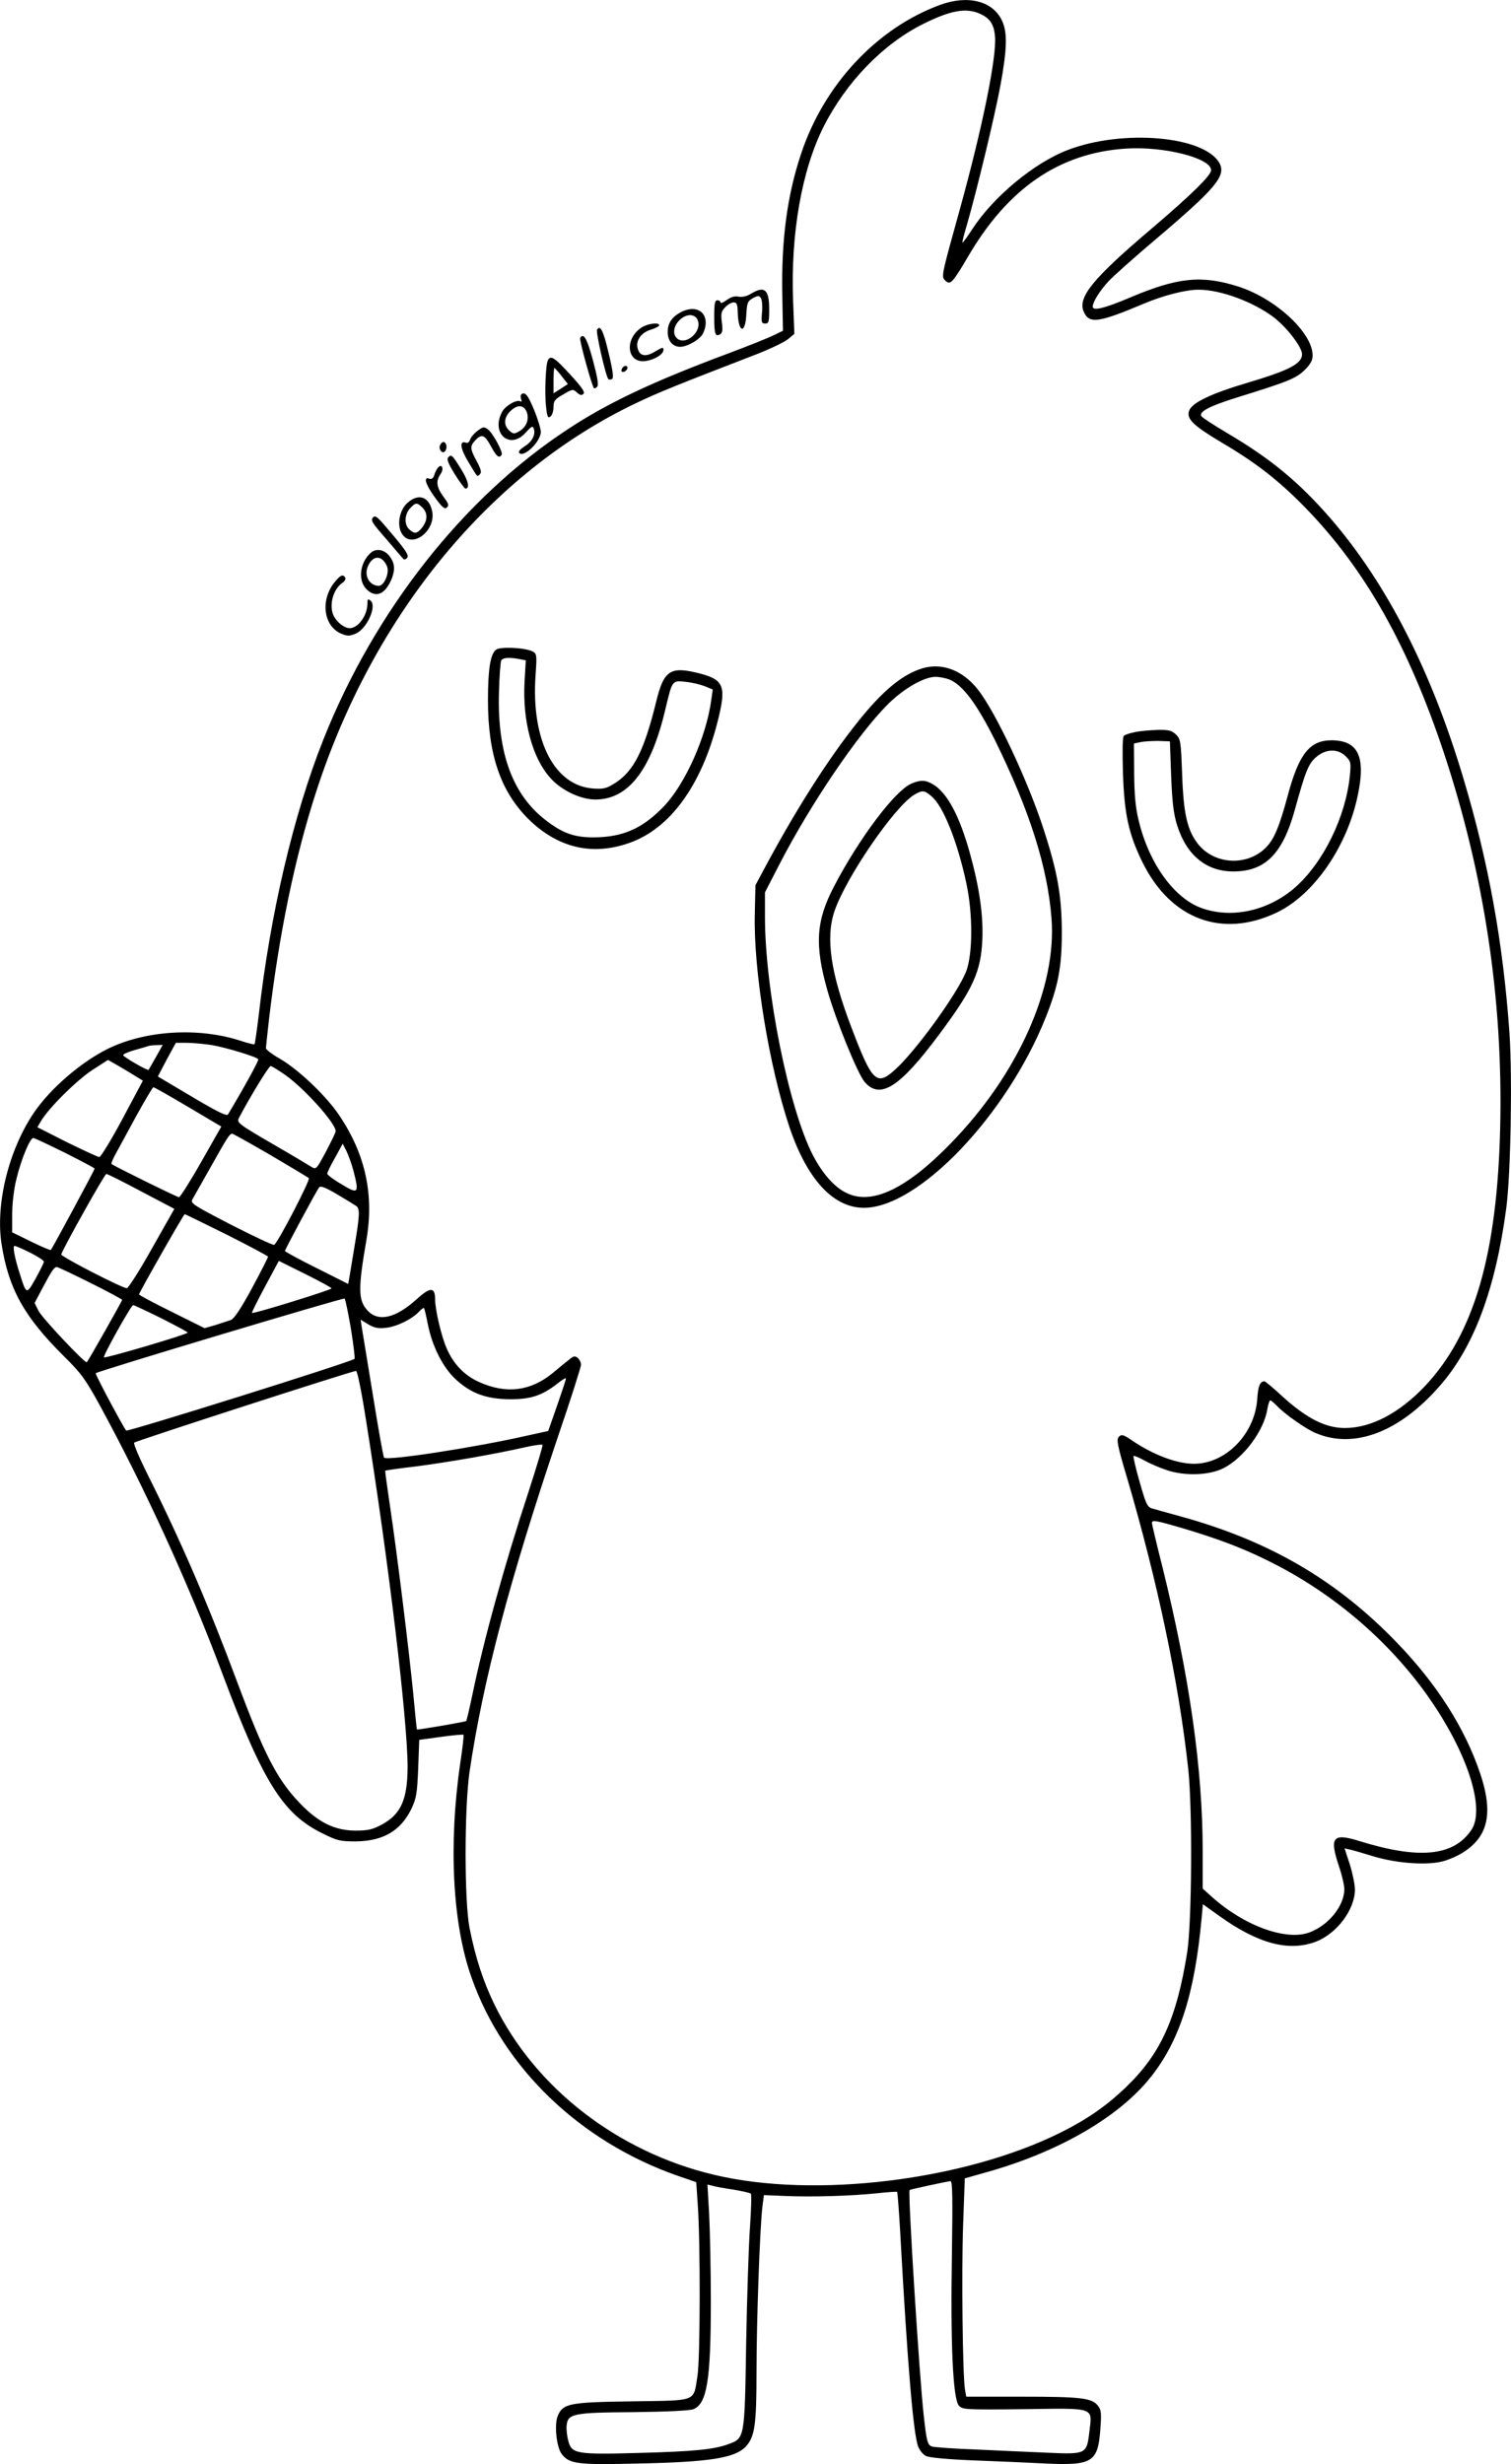
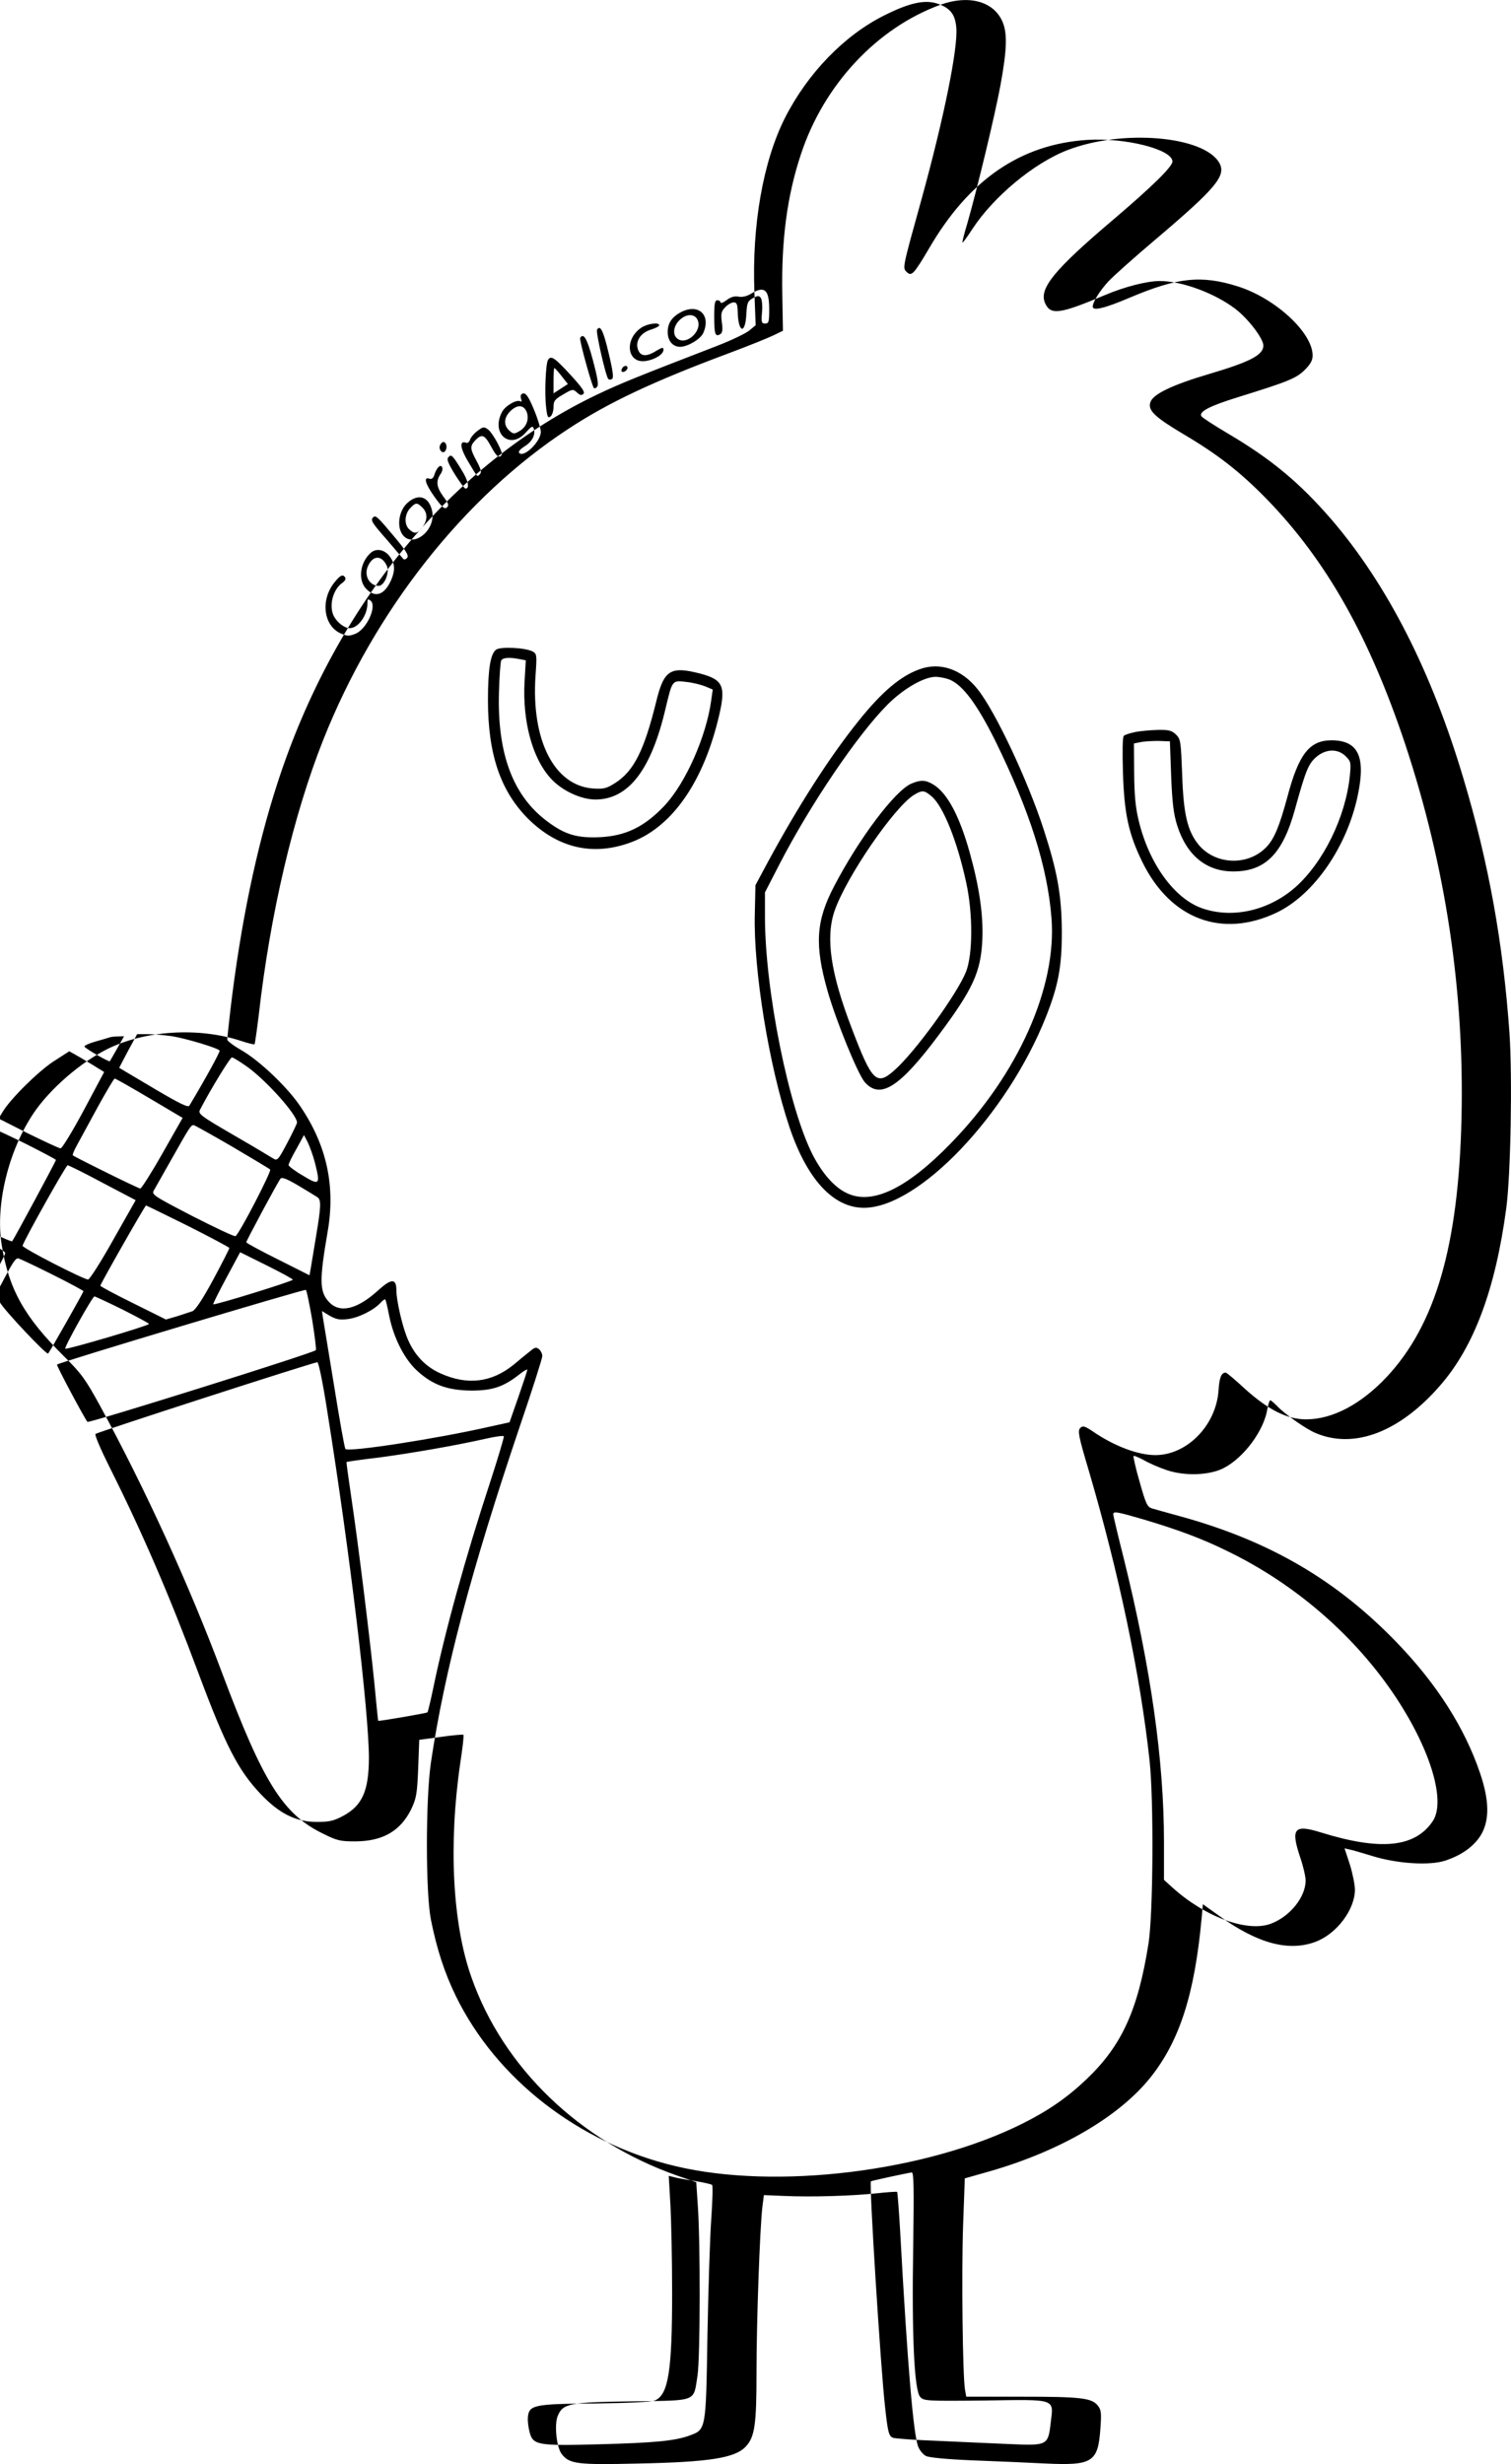
<svg xmlns="http://www.w3.org/2000/svg" version="1.0" viewBox="0 0 714.578 1164.802" preserveAspectRatio="xMidYMid meet">
  <g transform="translate(-593.237,1183.945) scale(0.1,-0.1)" fill="#000000" stroke="none">
-     <path d="M10380 11817 c-299 -109 -550 -376 -659 -704 -66 -197 -94 -407 -89 -667 l3 -170 -45 -22 c-25 -12 -119 -50 -210 -84 -357 -133 -570 -233 -760 -358 -494 -323 -916 -858 -1159 -1470 -141 -355 -251 -823 -305 -1301 -9 -74 -18 -136 -20 -138 -2 -2 -31 5 -64 16 -201 66 -456 50 -635 -40 -126 -64 -267 -186 -344 -299 -120 -177 -183 -434 -153 -623 33 -210 107 -343 295 -529 83 -82 102 -109 170 -233 213 -391 422 -847 580 -1270 192 -511 285 -660 472 -752 70 -35 84 -38 157 -38 129 1 212 49 263 152 24 51 28 71 33 192 l5 136 103 14 c56 8 104 12 106 10 3 -2 -4 -62 -15 -134 -56 -383 -37 -760 53 -1013 150 -427 512 -775 973 -937 l90 -31 7 -105 c13 -173 12 -726 -1 -809 -20 -127 3 -117 -308 -122 -298 -4 -329 -10 -353 -69 -17 -40 -6 -146 18 -179 36 -48 73 -53 362 -46 338 7 458 26 509 80 43 46 51 102 51 354 0 238 16 683 28 781 l7 54 95 -4 c132 -6 316 0 434 12 54 6 100 9 101 7 2 -2 9 -91 15 -198 34 -619 62 -952 85 -1007 7 -17 23 -37 36 -43 14 -8 101 -16 223 -21 111 -4 266 -11 346 -15 218 -10 245 7 256 162 6 78 4 92 -12 112 -29 36 -79 42 -360 42 l-262 0 -6 33 c-11 62 -17 554 -9 776 l8 223 120 34 c333 96 610 258 758 443 138 173 209 394 242 753 l6 66 77 -55 c182 -131 328 -170 455 -123 100 37 187 152 187 247 0 23 -11 77 -24 119 l-25 76 22 -5 c12 -2 63 -17 112 -32 118 -36 269 -45 342 -21 79 26 138 69 170 123 40 69 39 162 -6 293 -72 212 -204 419 -391 613 -284 295 -601 481 -1020 597 -63 17 -126 35 -140 39 -22 7 -29 22 -58 125 -19 65 -31 120 -29 123 3 2 25 -7 49 -20 24 -14 72 -35 108 -47 86 -29 203 -25 270 10 95 49 190 177 206 279 4 22 10 41 14 41 3 0 17 -12 31 -26 34 -37 139 -111 184 -129 182 -77 397 5 588 225 160 183 262 456 313 840 21 161 29 615 15 825 -30 425 -98 805 -218 1205 -151 507 -361 918 -625 1225 -150 173 -283 284 -490 406 -64 38 -120 74 -124 81 -13 21 38 48 170 89 239 74 279 90 319 130 27 27 37 45 37 68 0 108 -176 270 -352 326 -173 55 -286 43 -509 -51 -122 -52 -179 -66 -179 -44 0 21 32 73 73 118 23 25 125 116 227 202 284 241 332 299 299 359 -72 128 -459 161 -718 61 -159 -61 -351 -221 -450 -373 -24 -37 -45 -66 -47 -64 -2 1 8 41 22 87 47 163 132 516 158 658 32 175 33 251 6 306 -44 91 -160 120 -290 73z m183 -41 c50 -21 70 -50 75 -109 8 -98 -59 -428 -165 -812 -90 -324 -90 -323 -70 -342 23 -23 34 -11 106 111 189 325 432 492 747 513 181 12 404 -45 404 -102 0 -25 -98 -120 -280 -275 -281 -238 -353 -327 -322 -395 26 -58 70 -51 284 39 92 39 198 66 258 66 106 0 261 -58 358 -132 61 -47 132 -140 132 -173 0 -45 -63 -77 -255 -134 -173 -51 -266 -95 -279 -133 -14 -39 20 -71 158 -153 159 -94 265 -176 392 -306 282 -290 485 -650 655 -1159 191 -577 280 -1167 266 -1769 -14 -601 -123 -976 -355 -1223 -122 -129 -256 -199 -380 -199 -90 0 -179 45 -290 145 -45 42 -86 76 -90 76 -21 -1 -30 -22 -34 -85 -12 -165 -149 -305 -299 -305 -82 0 -196 43 -297 113 -38 25 -46 27 -58 15 -13 -13 -8 -39 40 -200 142 -483 244 -966 288 -1373 20 -188 17 -721 -5 -863 -50 -315 -126 -483 -293 -642 -90 -86 -181 -149 -303 -210 -456 -228 -1166 -315 -1642 -201 -456 108 -846 411 -1038 804 -54 111 -90 222 -118 362 -25 127 -25 566 0 740 64 431 188 902 421 1592 59 172 106 321 106 331 0 11 -7 25 -15 32 -13 11 -20 10 -39 -6 -13 -10 -50 -40 -82 -67 -104 -84 -218 -98 -345 -41 -70 31 -122 85 -154 159 -25 55 -55 184 -55 233 0 58 -23 58 -86 1 -100 -91 -182 -110 -233 -55 -45 48 -46 102 -6 333 37 214 -4 405 -127 588 -60 91 -193 218 -281 269 -37 21 -67 44 -67 50 0 6 7 70 15 141 48 404 122 762 222 1070 272 841 825 1512 1516 1840 107 51 192 85 565 229 67 26 136 59 152 73 l29 24 -6 157 c-12 316 41 617 144 822 108 213 282 392 471 486 128 64 201 77 265 50z m-3633 -4876 c67 -11 217 -56 224 -68 3 -6 -71 -140 -143 -260 -5 -10 -43 8 -147 69 -76 45 -149 88 -162 96 l-23 14 42 80 43 79 50 0 c28 0 80 -5 116 -10z m-260 -57 c-18 -32 -34 -59 -35 -61 -4 -5 -114 58 -120 69 -3 4 20 15 52 24 32 9 63 18 68 20 6 2 23 4 38 4 l29 1 -32 -57z m-98 -90 l36 -22 -96 -180 c-53 -99 -103 -181 -110 -181 -7 0 -75 32 -153 70 l-140 71 18 30 c35 60 166 190 240 239 l76 49 46 -26 c25 -15 63 -37 83 -50z m712 3 c91 -65 236 -227 236 -264 0 -5 -21 -49 -46 -96 -44 -83 -47 -86 -68 -73 -11 7 -96 58 -188 111 -158 92 -167 99 -156 120 51 98 142 246 150 246 6 0 38 -20 72 -44z m-462 -149 l157 -93 -95 -167 c-52 -92 -100 -167 -105 -167 -9 0 -309 148 -319 157 -3 3 7 26 21 51 14 26 58 107 98 180 40 72 75 132 79 132 4 0 78 -42 164 -93z m390 -228 c95 -56 177 -105 181 -109 8 -7 -146 -305 -164 -315 -5 -3 -96 40 -204 95 -189 98 -194 102 -181 123 7 12 46 81 86 152 80 142 88 155 101 155 4 0 86 -46 181 -101z m-972 11 c77 -39 140 -72 140 -75 0 -5 -199 -375 -207 -384 -2 -3 -44 15 -93 39 l-90 44 0 86 c0 49 8 119 20 166 22 92 64 194 80 194 5 0 73 -32 150 -70z m1365 -89 c26 -103 22 -108 -57 -60 -38 22 -68 45 -68 50 0 6 16 40 37 76 l36 66 18 -35 c9 -19 25 -62 34 -97z m-1004 -94 l156 -82 -106 -187 c-58 -104 -112 -188 -119 -188 -21 0 -314 150 -310 160 13 37 205 379 213 380 6 0 80 -37 166 -83z m1017 -69 c17 -14 15 -46 -8 -184 -11 -66 -22 -134 -25 -151 l-6 -33 -149 75 c-83 41 -150 78 -150 81 0 7 149 285 162 301 7 8 30 -1 86 -34 42 -25 83 -50 90 -55z m-613 -135 c107 -54 195 -101 195 -104 0 -4 -34 -71 -76 -149 -51 -94 -84 -144 -99 -150 -12 -4 -45 -15 -73 -24 l-52 -15 -155 77 c-85 42 -155 79 -155 83 0 8 211 379 216 379 2 0 92 -44 199 -97z m-930 -85 c36 -18 65 -37 65 -43 0 -5 -18 -41 -39 -79 -43 -77 -44 -77 -74 19 -25 76 -36 135 -26 135 5 0 38 -14 74 -32z m1425 -169 c0 -7 -371 -122 -376 -116 -2 2 26 58 62 125 l65 121 125 -62 c68 -34 124 -64 124 -68z m-1140 26 c83 -41 150 -78 150 -80 0 -6 -159 -286 -167 -295 -7 -8 -208 205 -228 242 l-19 38 38 72 c44 83 55 98 67 98 5 0 77 -34 159 -75z m1232 -217 c12 -76 20 -140 17 -142 -13 -14 -1073 -346 -1080 -339 -12 13 -148 267 -144 271 10 10 1171 358 1177 353 4 -4 17 -68 30 -143z m-897 50 c69 -35 125 -65 125 -68 0 -8 -390 -123 -396 -117 -6 6 128 246 138 247 4 0 64 -28 133 -62z m1261 -30 c21 -105 73 -207 135 -262 72 -65 143 -90 254 -91 100 0 152 18 226 76 21 17 39 27 38 22 0 -4 -19 -62 -42 -128 l-42 -120 -100 -22 c-247 -56 -661 -120 -676 -104 -4 3 -28 139 -54 301 -27 162 -50 308 -53 323 l-4 28 36 -22 c30 -17 47 -21 86 -16 51 6 123 42 155 77 10 11 20 18 22 16 3 -2 11 -37 19 -78z m-293 -450 c108 -675 197 -1424 197 -1642 -1 -153 -31 -222 -121 -271 -45 -24 -65 -29 -125 -29 -99 0 -178 39 -267 133 -106 112 -166 230 -292 567 -137 367 -265 665 -422 978 -41 82 -71 152 -66 156 8 8 1028 338 1049 339 6 1 26 -96 47 -231z m769 -340 c-114 -346 -213 -704 -267 -966 -13 -63 -26 -116 -28 -118 -4 -4 -230 -43 -233 -40 -1 0 -9 80 -18 176 -20 201 -75 651 -110 885 -13 88 -23 161 -22 162 1 2 72 12 157 22 156 21 358 56 504 89 44 10 81 15 83 11 2 -4 -28 -104 -66 -221z m3091 -172 c161 -48 275 -90 393 -148 326 -157 612 -406 804 -698 164 -250 234 -490 170 -582 -84 -123 -246 -139 -527 -52 -128 40 -145 20 -98 -120 14 -41 25 -89 25 -108 -1 -78 -74 -169 -164 -203 -111 -42 -311 31 -465 170 l-41 37 0 179 c0 385 -62 822 -190 1340 -28 110 -50 204 -50 209 0 16 19 12 143 -24z m-1089 -3438 c-7 -420 5 -679 33 -710 17 -19 28 -20 305 -17 345 5 326 11 312 -108 -12 -104 -16 -106 -194 -98 -74 3 -225 10 -335 15 -110 4 -208 11 -217 15 -19 8 -24 25 -37 145 -20 172 -76 1058 -67 1067 3 3 170 39 193 42 10 1 11 -74 7 -351z m-1034 311 c41 -7 78 -15 83 -19 4 -3 2 -76 -4 -161 -6 -84 -14 -332 -18 -549 -7 -449 -7 -446 -83 -474 -69 -26 -167 -35 -428 -42 -292 -8 -314 -4 -330 57 -6 22 -10 55 -8 72 5 57 30 62 318 64 158 2 265 7 282 14 64 26 82 139 82 509 0 151 -4 338 -8 414 l-8 139 24 -6 c12 -4 57 -12 98 -18z M8278 8768 c-26 -20 -38 -90 -38 -238 0 -256 59 -429 189 -560 139 -138 303 -178 480 -115 192 67 341 272 417 573 42 166 31 197 -81 227 -143 37 -173 18 -210 -135 -56 -227 -105 -325 -192 -381 -42 -27 -55 -30 -105 -27 -184 13 -294 227 -273 534 7 98 6 103 -14 114 -35 18 -153 24 -173 8z m110 -44 l31 -6 -6 -102 c-10 -186 37 -360 122 -454 52 -59 144 -102 213 -102 157 0 265 141 333 435 31 129 30 129 96 121 30 -3 70 -13 90 -21 l36 -15 -7 -50 c-23 -171 -121 -393 -222 -500 -94 -99 -182 -142 -304 -148 -109 -5 -166 12 -250 75 -162 121 -236 319 -228 608 2 77 7 146 11 153 9 13 38 15 85 6z M10279 8675 c-89 -32 -178 -108 -286 -243 -137 -170 -286 -403 -429 -667 l-59 -110 -3 -136 c-7 -264 67 -719 164 -1008 83 -246 207 -381 352 -381 258 0 677 439 861 903 59 149 75 238 75 402 -1 173 -21 284 -86 484 -75 231 -228 557 -312 662 -75 95 -179 131 -277 94z m144 -48 c64 -27 130 -117 216 -289 163 -332 247 -596 266 -838 26 -326 -157 -737 -474 -1063 -210 -217 -375 -296 -495 -237 -57 27 -113 90 -159 178 -114 221 -227 780 -227 1128 l0 115 68 132 c147 285 371 615 512 756 75 75 172 131 227 131 18 0 48 -6 66 -13z M10242 8135 c-78 -34 -247 -259 -365 -485 -86 -164 -93 -277 -31 -495 41 -143 143 -393 176 -431 73 -83 165 -25 350 223 162 217 199 298 206 450 5 117 -14 248 -59 410 -49 176 -107 284 -173 324 -37 22 -59 23 -104 4z m96 -60 c55 -46 122 -213 164 -409 32 -147 31 -338 -1 -420 -42 -105 -242 -381 -339 -466 -84 -75 -106 -53 -201 197 -101 263 -125 430 -82 556 55 160 282 491 376 549 39 23 48 23 83 -7z M11301 8379 c-25 -5 -49 -13 -54 -18 -6 -6 -7 -75 -4 -173 6 -197 27 -292 93 -426 133 -268 375 -359 633 -237 177 84 335 313 385 557 38 182 1 258 -126 258 -103 -1 -154 -65 -208 -270 -37 -136 -61 -195 -98 -234 -86 -91 -241 -86 -321 10 -53 65 -72 145 -78 333 -6 155 -7 166 -29 188 -20 19 -33 23 -86 22 -35 -1 -83 -5 -107 -10z m170 -209 c5 -127 12 -180 28 -231 45 -143 138 -219 266 -219 150 0 233 82 291 292 51 185 64 216 100 248 46 40 103 42 141 4 24 -24 25 -30 19 -92 -20 -195 -125 -409 -258 -527 -127 -111 -298 -149 -441 -99 -131 46 -250 210 -299 412 -16 65 -21 122 -22 227 l-1 140 30 6 c17 4 55 6 85 6 l55 -2 6 -165z M9484 10451 c-19 -12 -41 -17 -58 -14 -19 4 -37 -1 -57 -16 -16 -12 -29 -17 -29 -11 0 5 -7 10 -15 10 -12 0 -15 -15 -15 -79 0 -81 5 -96 29 -81 10 6 12 21 7 56 -5 41 -3 51 16 71 12 13 30 23 40 23 14 0 18 -8 19 -42 2 -102 36 -113 41 -13 3 53 6 61 31 75 24 13 29 13 38 0 5 -8 8 -39 5 -67 -4 -47 -2 -53 15 -53 17 0 19 8 19 68 0 93 -22 112 -86 73z M9155 10365 c-45 -23 -65 -53 -65 -95 0 -42 24 -70 59 -70 35 0 96 36 109 65 38 84 -21 141 -103 100z m75 -35 c29 -54 -56 -130 -98 -88 -19 19 -14 57 13 83 30 31 70 33 85 5z M8966 10291 c-84 -56 -68 -172 21 -158 44 7 83 32 83 53 0 13 -5 12 -34 -5 -46 -29 -74 -27 -86 5 -15 39 11 80 60 95 22 7 40 16 40 21 0 15 -55 8 -84 -11z M8756 10281 c-7 -10 41 -220 53 -233 3 -4 11 -4 18 0 8 5 4 38 -16 121 -25 107 -40 137 -55 112z M8676 10242 c-5 -8 55 -226 65 -237 3 -3 11 0 16 7 7 9 0 48 -21 126 -27 101 -44 130 -60 104z M8524 10138 c-11 -18 -17 -160 -9 -223 5 -47 9 -54 21 -44 8 6 14 26 14 44 0 29 6 37 46 60 44 26 46 26 65 9 14 -13 22 -15 31 -6 8 8 -9 32 -63 91 -74 80 -91 92 -105 69z m64 -76 l30 -38 -34 -22 -34 -22 0 60 c0 33 2 60 4 60 2 0 18 -17 34 -38z M8875 10099 c-4 -6 -5 -13 -2 -16 7 -7 27 6 27 18 0 12 -17 12 -25 -2z M8397 9974 c-3 -3 -3 -13 0 -22 4 -8 2 -13 -3 -10 -18 11 -73 -21 -88 -51 -53 -102 39 -180 113 -96 25 28 33 33 37 20 11 -28 -6 -63 -42 -85 -23 -15 -32 -26 -26 -32 23 -23 102 55 102 100 0 14 -14 61 -32 104 -29 71 -44 89 -61 72z m25 -79 c15 -34 1 -75 -34 -94 -24 -14 -28 -14 -47 3 -28 25 -26 61 4 91 32 32 62 32 77 0z M8187 9800 c-14 -11 -29 -29 -32 -40 -4 -11 -12 -17 -20 -13 -31 11 -26 -28 11 -89 47 -78 42 -74 56 -60 9 9 5 23 -15 61 -32 59 -33 71 -7 99 31 32 44 27 74 -28 27 -50 39 -59 51 -40 7 11 -40 99 -63 118 -21 16 -25 15 -55 -8z M8013 9734 c-8 -22 15 -44 26 -25 10 16 4 41 -10 41 -5 0 -12 -7 -16 -16z M8052 9677 c-8 -9 1 -30 31 -79 23 -37 46 -67 50 -68 22 -1 15 36 -19 90 -43 70 -48 74 -62 57z M8003 9628 c-6 -7 -14 -23 -17 -35 -4 -13 -13 -20 -21 -17 -31 12 -23 -21 20 -82 37 -52 50 -63 60 -54 12 10 9 19 -16 52 -33 46 -36 73 -13 107 18 25 5 52 -13 29z M7859 9462 c-39 -35 -51 -107 -25 -147 48 -73 165 19 141 113 -16 65 -65 80 -116 34z m71 -22 c26 -26 25 -60 -1 -94 -24 -30 -36 -32 -61 -9 -25 22 -23 71 4 100 26 28 33 28 58 3z M7697 9394 c-13 -14 -7 -24 65 -106 39 -46 74 -87 78 -91 4 -4 12 -2 18 6 9 10 -5 33 -64 103 -77 92 -85 99 -97 88z M7688 9228 c-53 -44 -65 -131 -23 -173 42 -43 86 -28 117 42 22 51 18 85 -14 121 -24 24 -56 29 -80 10z m74 -64 c14 -31 -12 -94 -39 -94 -42 1 -68 45 -53 87 22 58 67 62 92 7z M7517 9090 c-71 -84 -56 -210 29 -246 29 -12 39 -12 68 0 53 22 102 130 71 156 -13 10 -15 8 -15 -13 0 -57 -44 -117 -84 -117 -25 0 -59 27 -75 57 -24 48 -5 125 40 157 12 8 18 19 14 25 -10 17 -22 13 -48 -19z" />
+     <path d="M10380 11817 c-299 -109 -550 -376 -659 -704 -66 -197 -94 -407 -89 -667 l3 -170 -45 -22 c-25 -12 -119 -50 -210 -84 -357 -133 -570 -233 -760 -358 -494 -323 -916 -858 -1159 -1470 -141 -355 -251 -823 -305 -1301 -9 -74 -18 -136 -20 -138 -2 -2 -31 5 -64 16 -201 66 -456 50 -635 -40 -126 -64 -267 -186 -344 -299 -120 -177 -183 -434 -153 -623 33 -210 107 -343 295 -529 83 -82 102 -109 170 -233 213 -391 422 -847 580 -1270 192 -511 285 -660 472 -752 70 -35 84 -38 157 -38 129 1 212 49 263 152 24 51 28 71 33 192 l5 136 103 14 c56 8 104 12 106 10 3 -2 -4 -62 -15 -134 -56 -383 -37 -760 53 -1013 150 -427 512 -775 973 -937 l90 -31 7 -105 c13 -173 12 -726 -1 -809 -20 -127 3 -117 -308 -122 -298 -4 -329 -10 -353 -69 -17 -40 -6 -146 18 -179 36 -48 73 -53 362 -46 338 7 458 26 509 80 43 46 51 102 51 354 0 238 16 683 28 781 l7 54 95 -4 c132 -6 316 0 434 12 54 6 100 9 101 7 2 -2 9 -91 15 -198 34 -619 62 -952 85 -1007 7 -17 23 -37 36 -43 14 -8 101 -16 223 -21 111 -4 266 -11 346 -15 218 -10 245 7 256 162 6 78 4 92 -12 112 -29 36 -79 42 -360 42 l-262 0 -6 33 c-11 62 -17 554 -9 776 l8 223 120 34 c333 96 610 258 758 443 138 173 209 394 242 753 l6 66 77 -55 c182 -131 328 -170 455 -123 100 37 187 152 187 247 0 23 -11 77 -24 119 l-25 76 22 -5 c12 -2 63 -17 112 -32 118 -36 269 -45 342 -21 79 26 138 69 170 123 40 69 39 162 -6 293 -72 212 -204 419 -391 613 -284 295 -601 481 -1020 597 -63 17 -126 35 -140 39 -22 7 -29 22 -58 125 -19 65 -31 120 -29 123 3 2 25 -7 49 -20 24 -14 72 -35 108 -47 86 -29 203 -25 270 10 95 49 190 177 206 279 4 22 10 41 14 41 3 0 17 -12 31 -26 34 -37 139 -111 184 -129 182 -77 397 5 588 225 160 183 262 456 313 840 21 161 29 615 15 825 -30 425 -98 805 -218 1205 -151 507 -361 918 -625 1225 -150 173 -283 284 -490 406 -64 38 -120 74 -124 81 -13 21 38 48 170 89 239 74 279 90 319 130 27 27 37 45 37 68 0 108 -176 270 -352 326 -173 55 -286 43 -509 -51 -122 -52 -179 -66 -179 -44 0 21 32 73 73 118 23 25 125 116 227 202 284 241 332 299 299 359 -72 128 -459 161 -718 61 -159 -61 -351 -221 -450 -373 -24 -37 -45 -66 -47 -64 -2 1 8 41 22 87 47 163 132 516 158 658 32 175 33 251 6 306 -44 91 -160 120 -290 73z c50 -21 70 -50 75 -109 8 -98 -59 -428 -165 -812 -90 -324 -90 -323 -70 -342 23 -23 34 -11 106 111 189 325 432 492 747 513 181 12 404 -45 404 -102 0 -25 -98 -120 -280 -275 -281 -238 -353 -327 -322 -395 26 -58 70 -51 284 39 92 39 198 66 258 66 106 0 261 -58 358 -132 61 -47 132 -140 132 -173 0 -45 -63 -77 -255 -134 -173 -51 -266 -95 -279 -133 -14 -39 20 -71 158 -153 159 -94 265 -176 392 -306 282 -290 485 -650 655 -1159 191 -577 280 -1167 266 -1769 -14 -601 -123 -976 -355 -1223 -122 -129 -256 -199 -380 -199 -90 0 -179 45 -290 145 -45 42 -86 76 -90 76 -21 -1 -30 -22 -34 -85 -12 -165 -149 -305 -299 -305 -82 0 -196 43 -297 113 -38 25 -46 27 -58 15 -13 -13 -8 -39 40 -200 142 -483 244 -966 288 -1373 20 -188 17 -721 -5 -863 -50 -315 -126 -483 -293 -642 -90 -86 -181 -149 -303 -210 -456 -228 -1166 -315 -1642 -201 -456 108 -846 411 -1038 804 -54 111 -90 222 -118 362 -25 127 -25 566 0 740 64 431 188 902 421 1592 59 172 106 321 106 331 0 11 -7 25 -15 32 -13 11 -20 10 -39 -6 -13 -10 -50 -40 -82 -67 -104 -84 -218 -98 -345 -41 -70 31 -122 85 -154 159 -25 55 -55 184 -55 233 0 58 -23 58 -86 1 -100 -91 -182 -110 -233 -55 -45 48 -46 102 -6 333 37 214 -4 405 -127 588 -60 91 -193 218 -281 269 -37 21 -67 44 -67 50 0 6 7 70 15 141 48 404 122 762 222 1070 272 841 825 1512 1516 1840 107 51 192 85 565 229 67 26 136 59 152 73 l29 24 -6 157 c-12 316 41 617 144 822 108 213 282 392 471 486 128 64 201 77 265 50z m-3633 -4876 c67 -11 217 -56 224 -68 3 -6 -71 -140 -143 -260 -5 -10 -43 8 -147 69 -76 45 -149 88 -162 96 l-23 14 42 80 43 79 50 0 c28 0 80 -5 116 -10z m-260 -57 c-18 -32 -34 -59 -35 -61 -4 -5 -114 58 -120 69 -3 4 20 15 52 24 32 9 63 18 68 20 6 2 23 4 38 4 l29 1 -32 -57z m-98 -90 l36 -22 -96 -180 c-53 -99 -103 -181 -110 -181 -7 0 -75 32 -153 70 l-140 71 18 30 c35 60 166 190 240 239 l76 49 46 -26 c25 -15 63 -37 83 -50z m712 3 c91 -65 236 -227 236 -264 0 -5 -21 -49 -46 -96 -44 -83 -47 -86 -68 -73 -11 7 -96 58 -188 111 -158 92 -167 99 -156 120 51 98 142 246 150 246 6 0 38 -20 72 -44z m-462 -149 l157 -93 -95 -167 c-52 -92 -100 -167 -105 -167 -9 0 -309 148 -319 157 -3 3 7 26 21 51 14 26 58 107 98 180 40 72 75 132 79 132 4 0 78 -42 164 -93z m390 -228 c95 -56 177 -105 181 -109 8 -7 -146 -305 -164 -315 -5 -3 -96 40 -204 95 -189 98 -194 102 -181 123 7 12 46 81 86 152 80 142 88 155 101 155 4 0 86 -46 181 -101z m-972 11 c77 -39 140 -72 140 -75 0 -5 -199 -375 -207 -384 -2 -3 -44 15 -93 39 l-90 44 0 86 c0 49 8 119 20 166 22 92 64 194 80 194 5 0 73 -32 150 -70z m1365 -89 c26 -103 22 -108 -57 -60 -38 22 -68 45 -68 50 0 6 16 40 37 76 l36 66 18 -35 c9 -19 25 -62 34 -97z m-1004 -94 l156 -82 -106 -187 c-58 -104 -112 -188 -119 -188 -21 0 -314 150 -310 160 13 37 205 379 213 380 6 0 80 -37 166 -83z m1017 -69 c17 -14 15 -46 -8 -184 -11 -66 -22 -134 -25 -151 l-6 -33 -149 75 c-83 41 -150 78 -150 81 0 7 149 285 162 301 7 8 30 -1 86 -34 42 -25 83 -50 90 -55z m-613 -135 c107 -54 195 -101 195 -104 0 -4 -34 -71 -76 -149 -51 -94 -84 -144 -99 -150 -12 -4 -45 -15 -73 -24 l-52 -15 -155 77 c-85 42 -155 79 -155 83 0 8 211 379 216 379 2 0 92 -44 199 -97z m-930 -85 c36 -18 65 -37 65 -43 0 -5 -18 -41 -39 -79 -43 -77 -44 -77 -74 19 -25 76 -36 135 -26 135 5 0 38 -14 74 -32z m1425 -169 c0 -7 -371 -122 -376 -116 -2 2 26 58 62 125 l65 121 125 -62 c68 -34 124 -64 124 -68z m-1140 26 c83 -41 150 -78 150 -80 0 -6 -159 -286 -167 -295 -7 -8 -208 205 -228 242 l-19 38 38 72 c44 83 55 98 67 98 5 0 77 -34 159 -75z m1232 -217 c12 -76 20 -140 17 -142 -13 -14 -1073 -346 -1080 -339 -12 13 -148 267 -144 271 10 10 1171 358 1177 353 4 -4 17 -68 30 -143z m-897 50 c69 -35 125 -65 125 -68 0 -8 -390 -123 -396 -117 -6 6 128 246 138 247 4 0 64 -28 133 -62z m1261 -30 c21 -105 73 -207 135 -262 72 -65 143 -90 254 -91 100 0 152 18 226 76 21 17 39 27 38 22 0 -4 -19 -62 -42 -128 l-42 -120 -100 -22 c-247 -56 -661 -120 -676 -104 -4 3 -28 139 -54 301 -27 162 -50 308 -53 323 l-4 28 36 -22 c30 -17 47 -21 86 -16 51 6 123 42 155 77 10 11 20 18 22 16 3 -2 11 -37 19 -78z m-293 -450 c108 -675 197 -1424 197 -1642 -1 -153 -31 -222 -121 -271 -45 -24 -65 -29 -125 -29 -99 0 -178 39 -267 133 -106 112 -166 230 -292 567 -137 367 -265 665 -422 978 -41 82 -71 152 -66 156 8 8 1028 338 1049 339 6 1 26 -96 47 -231z m769 -340 c-114 -346 -213 -704 -267 -966 -13 -63 -26 -116 -28 -118 -4 -4 -230 -43 -233 -40 -1 0 -9 80 -18 176 -20 201 -75 651 -110 885 -13 88 -23 161 -22 162 1 2 72 12 157 22 156 21 358 56 504 89 44 10 81 15 83 11 2 -4 -28 -104 -66 -221z m3091 -172 c161 -48 275 -90 393 -148 326 -157 612 -406 804 -698 164 -250 234 -490 170 -582 -84 -123 -246 -139 -527 -52 -128 40 -145 20 -98 -120 14 -41 25 -89 25 -108 -1 -78 -74 -169 -164 -203 -111 -42 -311 31 -465 170 l-41 37 0 179 c0 385 -62 822 -190 1340 -28 110 -50 204 -50 209 0 16 19 12 143 -24z m-1089 -3438 c-7 -420 5 -679 33 -710 17 -19 28 -20 305 -17 345 5 326 11 312 -108 -12 -104 -16 -106 -194 -98 -74 3 -225 10 -335 15 -110 4 -208 11 -217 15 -19 8 -24 25 -37 145 -20 172 -76 1058 -67 1067 3 3 170 39 193 42 10 1 11 -74 7 -351z m-1034 311 c41 -7 78 -15 83 -19 4 -3 2 -76 -4 -161 -6 -84 -14 -332 -18 -549 -7 -449 -7 -446 -83 -474 -69 -26 -167 -35 -428 -42 -292 -8 -314 -4 -330 57 -6 22 -10 55 -8 72 5 57 30 62 318 64 158 2 265 7 282 14 64 26 82 139 82 509 0 151 -4 338 -8 414 l-8 139 24 -6 c12 -4 57 -12 98 -18z M8278 8768 c-26 -20 -38 -90 -38 -238 0 -256 59 -429 189 -560 139 -138 303 -178 480 -115 192 67 341 272 417 573 42 166 31 197 -81 227 -143 37 -173 18 -210 -135 -56 -227 -105 -325 -192 -381 -42 -27 -55 -30 -105 -27 -184 13 -294 227 -273 534 7 98 6 103 -14 114 -35 18 -153 24 -173 8z m110 -44 l31 -6 -6 -102 c-10 -186 37 -360 122 -454 52 -59 144 -102 213 -102 157 0 265 141 333 435 31 129 30 129 96 121 30 -3 70 -13 90 -21 l36 -15 -7 -50 c-23 -171 -121 -393 -222 -500 -94 -99 -182 -142 -304 -148 -109 -5 -166 12 -250 75 -162 121 -236 319 -228 608 2 77 7 146 11 153 9 13 38 15 85 6z M10279 8675 c-89 -32 -178 -108 -286 -243 -137 -170 -286 -403 -429 -667 l-59 -110 -3 -136 c-7 -264 67 -719 164 -1008 83 -246 207 -381 352 -381 258 0 677 439 861 903 59 149 75 238 75 402 -1 173 -21 284 -86 484 -75 231 -228 557 -312 662 -75 95 -179 131 -277 94z m144 -48 c64 -27 130 -117 216 -289 163 -332 247 -596 266 -838 26 -326 -157 -737 -474 -1063 -210 -217 -375 -296 -495 -237 -57 27 -113 90 -159 178 -114 221 -227 780 -227 1128 l0 115 68 132 c147 285 371 615 512 756 75 75 172 131 227 131 18 0 48 -6 66 -13z M10242 8135 c-78 -34 -247 -259 -365 -485 -86 -164 -93 -277 -31 -495 41 -143 143 -393 176 -431 73 -83 165 -25 350 223 162 217 199 298 206 450 5 117 -14 248 -59 410 -49 176 -107 284 -173 324 -37 22 -59 23 -104 4z m96 -60 c55 -46 122 -213 164 -409 32 -147 31 -338 -1 -420 -42 -105 -242 -381 -339 -466 -84 -75 -106 -53 -201 197 -101 263 -125 430 -82 556 55 160 282 491 376 549 39 23 48 23 83 -7z M11301 8379 c-25 -5 -49 -13 -54 -18 -6 -6 -7 -75 -4 -173 6 -197 27 -292 93 -426 133 -268 375 -359 633 -237 177 84 335 313 385 557 38 182 1 258 -126 258 -103 -1 -154 -65 -208 -270 -37 -136 -61 -195 -98 -234 -86 -91 -241 -86 -321 10 -53 65 -72 145 -78 333 -6 155 -7 166 -29 188 -20 19 -33 23 -86 22 -35 -1 -83 -5 -107 -10z m170 -209 c5 -127 12 -180 28 -231 45 -143 138 -219 266 -219 150 0 233 82 291 292 51 185 64 216 100 248 46 40 103 42 141 4 24 -24 25 -30 19 -92 -20 -195 -125 -409 -258 -527 -127 -111 -298 -149 -441 -99 -131 46 -250 210 -299 412 -16 65 -21 122 -22 227 l-1 140 30 6 c17 4 55 6 85 6 l55 -2 6 -165z M9484 10451 c-19 -12 -41 -17 -58 -14 -19 4 -37 -1 -57 -16 -16 -12 -29 -17 -29 -11 0 5 -7 10 -15 10 -12 0 -15 -15 -15 -79 0 -81 5 -96 29 -81 10 6 12 21 7 56 -5 41 -3 51 16 71 12 13 30 23 40 23 14 0 18 -8 19 -42 2 -102 36 -113 41 -13 3 53 6 61 31 75 24 13 29 13 38 0 5 -8 8 -39 5 -67 -4 -47 -2 -53 15 -53 17 0 19 8 19 68 0 93 -22 112 -86 73z M9155 10365 c-45 -23 -65 -53 -65 -95 0 -42 24 -70 59 -70 35 0 96 36 109 65 38 84 -21 141 -103 100z m75 -35 c29 -54 -56 -130 -98 -88 -19 19 -14 57 13 83 30 31 70 33 85 5z M8966 10291 c-84 -56 -68 -172 21 -158 44 7 83 32 83 53 0 13 -5 12 -34 -5 -46 -29 -74 -27 -86 5 -15 39 11 80 60 95 22 7 40 16 40 21 0 15 -55 8 -84 -11z M8756 10281 c-7 -10 41 -220 53 -233 3 -4 11 -4 18 0 8 5 4 38 -16 121 -25 107 -40 137 -55 112z M8676 10242 c-5 -8 55 -226 65 -237 3 -3 11 0 16 7 7 9 0 48 -21 126 -27 101 -44 130 -60 104z M8524 10138 c-11 -18 -17 -160 -9 -223 5 -47 9 -54 21 -44 8 6 14 26 14 44 0 29 6 37 46 60 44 26 46 26 65 9 14 -13 22 -15 31 -6 8 8 -9 32 -63 91 -74 80 -91 92 -105 69z m64 -76 l30 -38 -34 -22 -34 -22 0 60 c0 33 2 60 4 60 2 0 18 -17 34 -38z M8875 10099 c-4 -6 -5 -13 -2 -16 7 -7 27 6 27 18 0 12 -17 12 -25 -2z M8397 9974 c-3 -3 -3 -13 0 -22 4 -8 2 -13 -3 -10 -18 11 -73 -21 -88 -51 -53 -102 39 -180 113 -96 25 28 33 33 37 20 11 -28 -6 -63 -42 -85 -23 -15 -32 -26 -26 -32 23 -23 102 55 102 100 0 14 -14 61 -32 104 -29 71 -44 89 -61 72z m25 -79 c15 -34 1 -75 -34 -94 -24 -14 -28 -14 -47 3 -28 25 -26 61 4 91 32 32 62 32 77 0z M8187 9800 c-14 -11 -29 -29 -32 -40 -4 -11 -12 -17 -20 -13 -31 11 -26 -28 11 -89 47 -78 42 -74 56 -60 9 9 5 23 -15 61 -32 59 -33 71 -7 99 31 32 44 27 74 -28 27 -50 39 -59 51 -40 7 11 -40 99 -63 118 -21 16 -25 15 -55 -8z M8013 9734 c-8 -22 15 -44 26 -25 10 16 4 41 -10 41 -5 0 -12 -7 -16 -16z M8052 9677 c-8 -9 1 -30 31 -79 23 -37 46 -67 50 -68 22 -1 15 36 -19 90 -43 70 -48 74 -62 57z M8003 9628 c-6 -7 -14 -23 -17 -35 -4 -13 -13 -20 -21 -17 -31 12 -23 -21 20 -82 37 -52 50 -63 60 -54 12 10 9 19 -16 52 -33 46 -36 73 -13 107 18 25 5 52 -13 29z M7859 9462 c-39 -35 -51 -107 -25 -147 48 -73 165 19 141 113 -16 65 -65 80 -116 34z m71 -22 c26 -26 25 -60 -1 -94 -24 -30 -36 -32 -61 -9 -25 22 -23 71 4 100 26 28 33 28 58 3z M7697 9394 c-13 -14 -7 -24 65 -106 39 -46 74 -87 78 -91 4 -4 12 -2 18 6 9 10 -5 33 -64 103 -77 92 -85 99 -97 88z M7688 9228 c-53 -44 -65 -131 -23 -173 42 -43 86 -28 117 42 22 51 18 85 -14 121 -24 24 -56 29 -80 10z m74 -64 c14 -31 -12 -94 -39 -94 -42 1 -68 45 -53 87 22 58 67 62 92 7z M7517 9090 c-71 -84 -56 -210 29 -246 29 -12 39 -12 68 0 53 22 102 130 71 156 -13 10 -15 8 -15 -13 0 -57 -44 -117 -84 -117 -25 0 -59 27 -75 57 -24 48 -5 125 40 157 12 8 18 19 14 25 -10 17 -22 13 -48 -19z" />
  </g>
</svg>